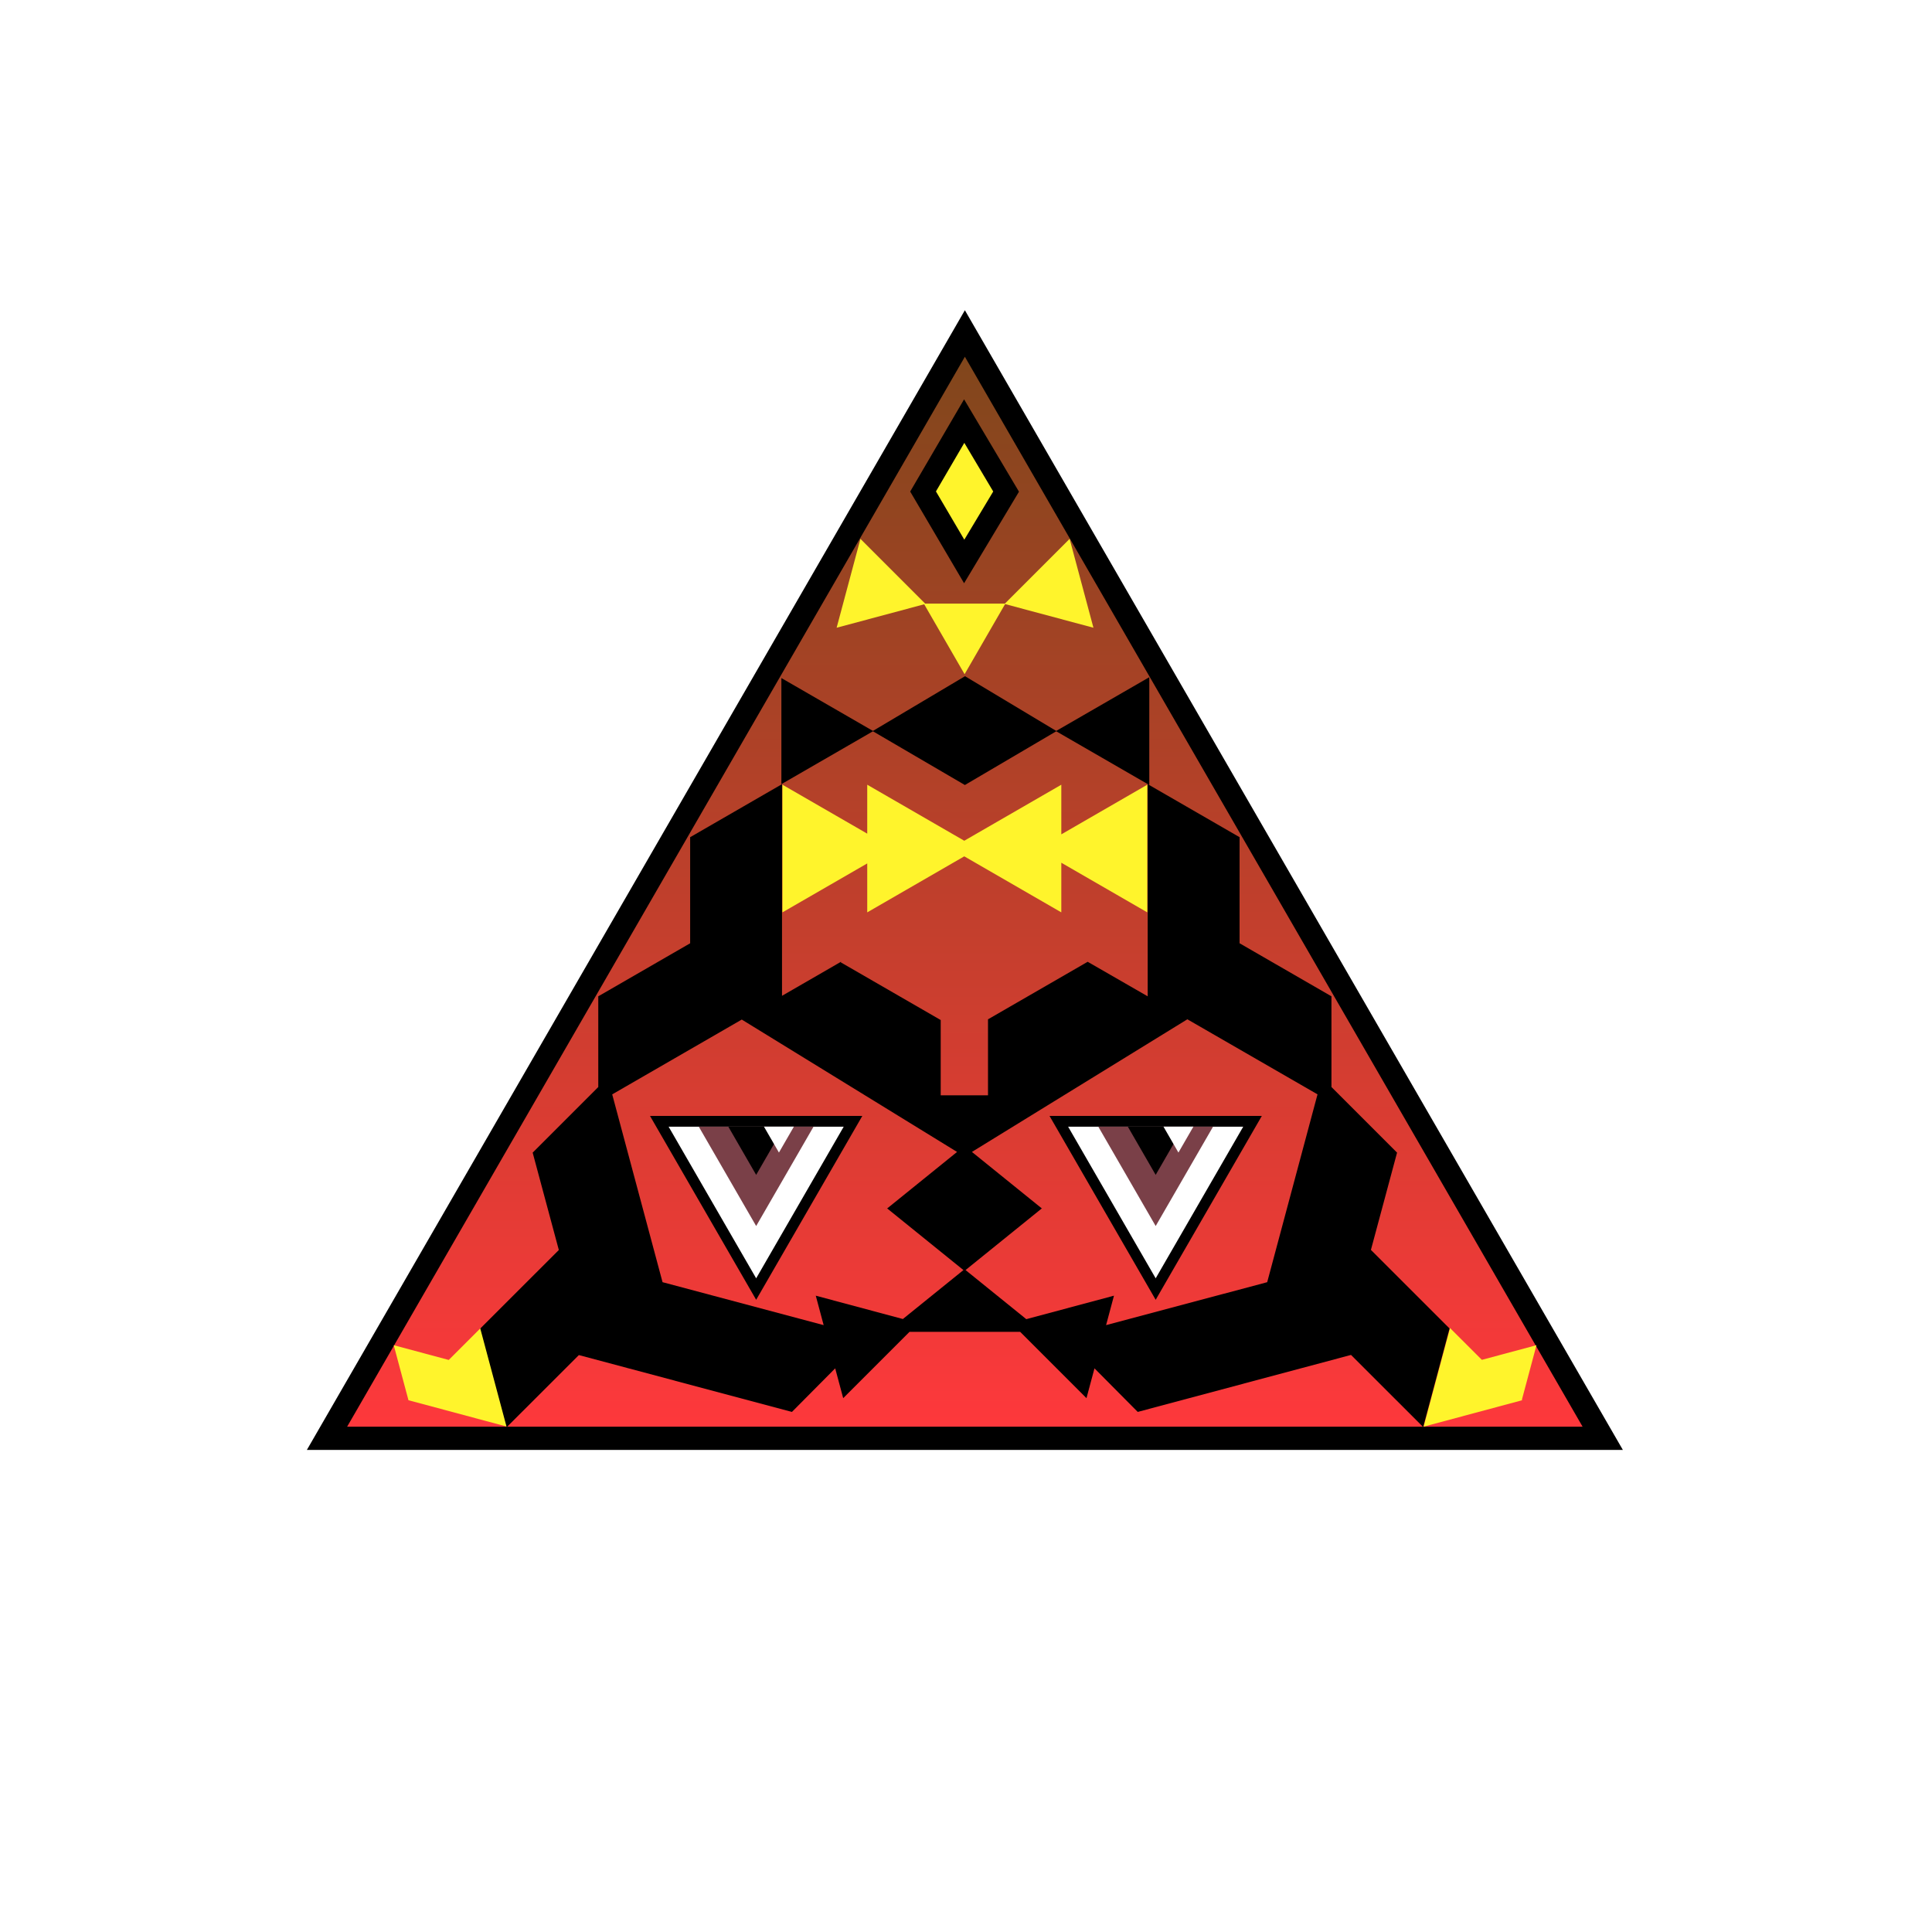
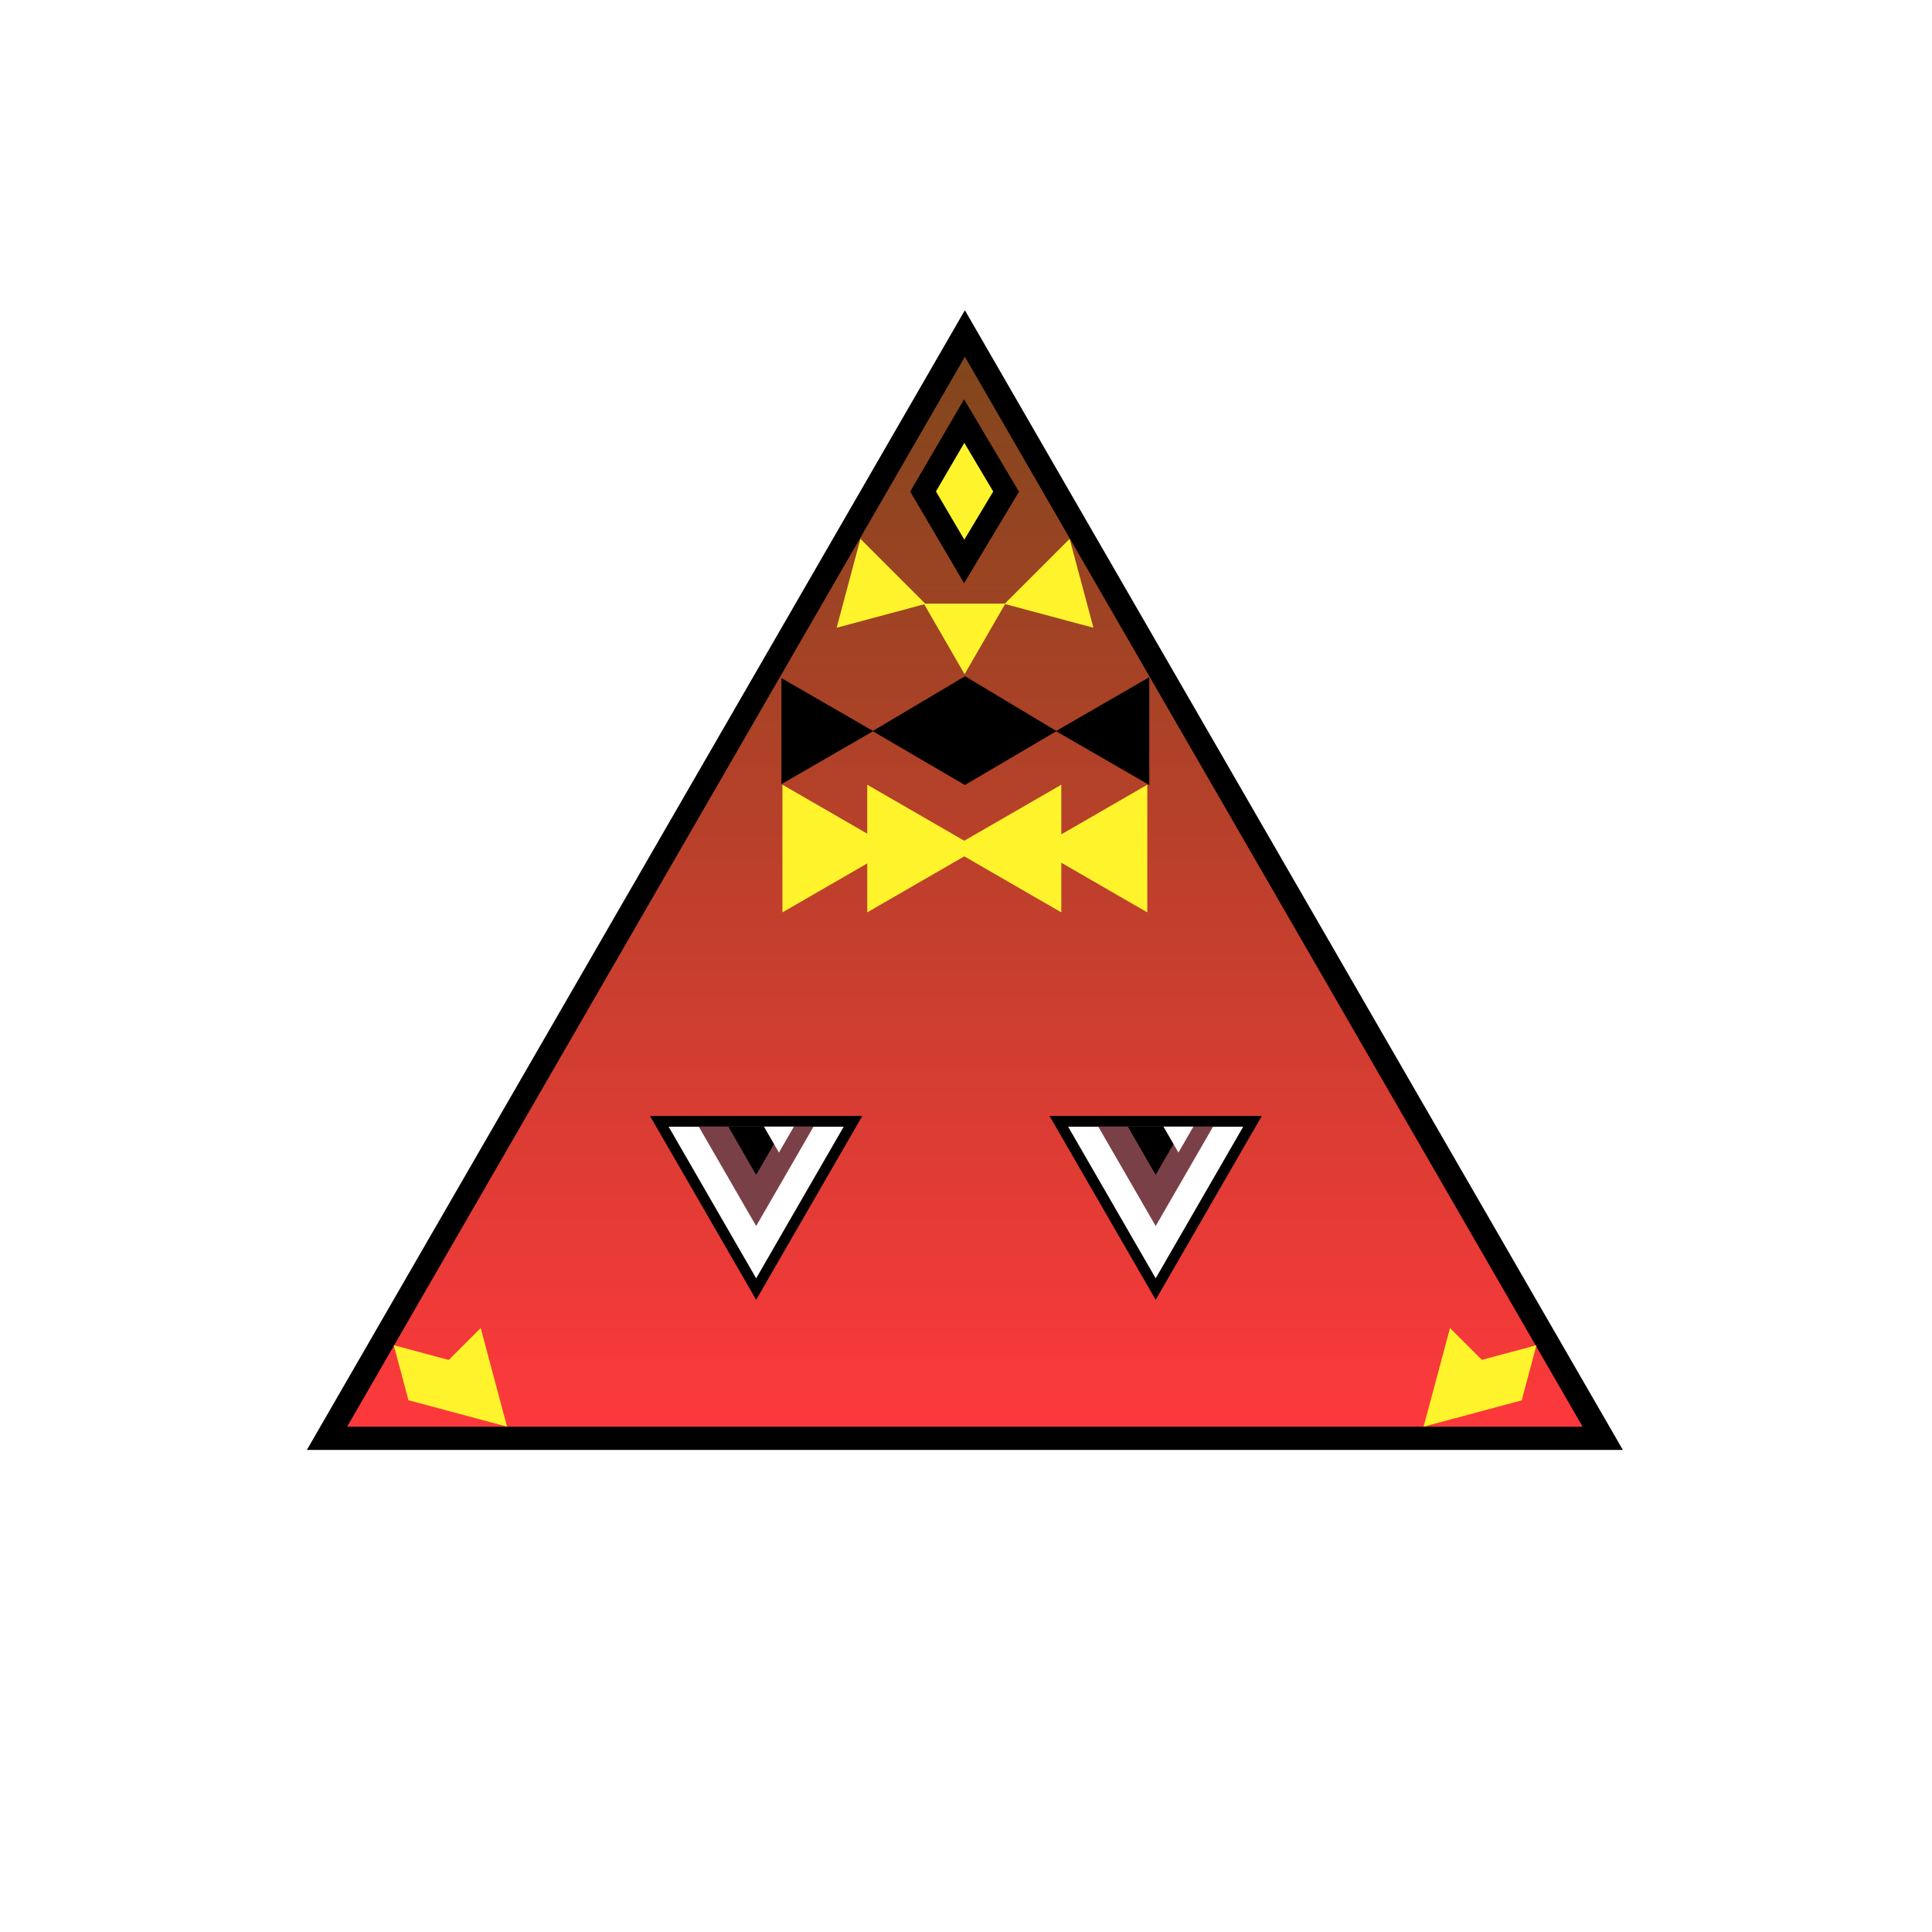
<svg xmlns="http://www.w3.org/2000/svg" version="1.1" x="0px" y="0px" viewBox="0 0 1080 1080" style="enable-background:new 0 0 1080 1080;" xml:space="preserve">
  <style type="text/css">
	.st0{fill:#FFFFFF;}
	.st1{fill:url(#SVGID_1_);stroke:#000000;stroke-width:13;stroke-miterlimit:10;}
	.st2{fill:#FFF42C;}
	.st3{fill:#FFFFFF;stroke:#000000;stroke-width:6;stroke-miterlimit:10;}
	.st4{fill:#7A4048;}
</style>
  <g id="BG_00000049199473064088084310000008836133144443458486_">
-     <rect class="st0" width="1080" height="1080" />
-   </g>
+     </g>
  <g id="face">
    <linearGradient id="SVGID_1_" gradientUnits="userSpaceOnUse" x1="539.367" y1="804.026" x2="539.367" y2="186.423">
      <stop offset="0" style="stop-color:#FF383C" />
      <stop offset="1" style="stop-color:#7E471B" />
    </linearGradient>
    <polygon class="st1" points="539.37,186.42 182.79,804.03 895.94,804.03  " />
  </g>
  <g id="BG">
    <polygon class="st2" points="228.41,782.75 283.46,797.52 268.71,742.37 250.85,760.22 220.1,751.97 228.33,782.72 228.32,782.73    228.33,782.73 228.35,782.81  " />
    <polygon class="st2" points="850.73,782.51 858.9,751.97 828.37,760.16 810.56,742.37 795.8,797.52 850.65,782.81 850.65,782.81    850.65,782.81 850.95,782.73  " />
    <polygon points="488.16,408.69 436.8,379.04 436.8,438.35  " />
    <polygon points="590.62,408.69 539.45,378 487.8,408.69 539.37,438.83  " />
    <polygon points="538.93,326.03 569.62,274.86 538.93,223.22 508.8,274.78  " />
    <polygon class="st2" points="539.06,301.69 555.22,274.75 539.06,247.56 523.2,274.71  " />
    <polygon points="590.26,408.69 642.46,438.83 642.46,378.56  " />
    <polygon class="st2" points="641.34,438.66 593.28,466.41 593.28,438.66 539.03,469.98 484.79,438.66 484.79,466.02 437.39,438.66    437.39,510.02 484.79,482.66 484.79,510.02 539.03,478.7 593.28,510.02 593.28,482.27 641.34,510.02  " />
    <polygon class="st2" points="539.21,376.89 562.01,337.41 516.41,337.41  " />
    <polygon class="st2" points="467.68,350.91 517.36,337.6 480.99,301.23  " />
    <polygon class="st2" points="611.24,350.91 561.56,337.6 597.93,301.23  " />
-     <path d="M810.25,742.57l-43.9-43.87l14.62-54.39l-0.02,0l-36.66-36.66v-50.71l0,0l0,0l-51.36-29.65l0-59.3l-51.36-29.65v118.61   l-33.55-19.31l-55.71,32.16l-0.01,0v42.5h-26.44v-42.02l0.06-0.04l-55.73-32.17l-0.06,0.83v-1.27l-32.98,19.04l0-118.32L385.8,468   l0,59.3l-51.36,29.65l0,0l0,0v50.71l-36.66,36.66l-0.02,0l14.63,54.44l-43.97,43.94l0.08,0.02l14.74,55.1l40.35-40.32l119.11,31.77   l24.18-24.36l4.47,16.67l37.08-37.08h61.84l37.08,37.08l4.47-16.67l24.18,24.36l119.23-31.86l40.34,40.31l14.76-55.16   L810.25,742.57z M504.71,737.34l-48.69-13.05l4.41,16.46l-90.06-24l-28.14-104.99l72.43-41.82l120.35,74l-38.98,31.51h-0.17   l0.08,0.07l-0.08,0.07h0.17l42.54,34.39L504.71,737.34z M708.37,716.75l-90.06,24l4.41-16.46l-49.01,13.13l-33.96-27.45   l42.54-34.39h0.17l-0.08-0.07l0.08-0.07h-0.17l-38.98-31.51l120.43-74.14l72.76,41.96L708.37,716.75z" />
  </g>
  <g id="eyes">
    <polygon class="st3" points="422.7,720.59 476.84,626.82 368.56,626.82  " />
    <polygon class="st4" points="390.62,629.8 454.78,629.8 422.7,685.36  " />
    <polygon points="438.27,629.8 422.7,656.77 407.13,629.8  " />
    <polygon class="st0" points="435.43,644.29 427.06,629.8 443.79,629.8  " />
    <polygon class="st3" points="646.03,720.59 700.17,626.82 591.89,626.82  " />
    <polygon class="st4" points="613.95,629.8 678.11,629.8 646.03,685.36  " />
    <polygon points="661.6,629.8 646.03,656.77 630.46,629.8  " />
    <polygon class="st0" points="658.75,644.29 650.39,629.8 667.12,629.8  " />
  </g>
</svg>